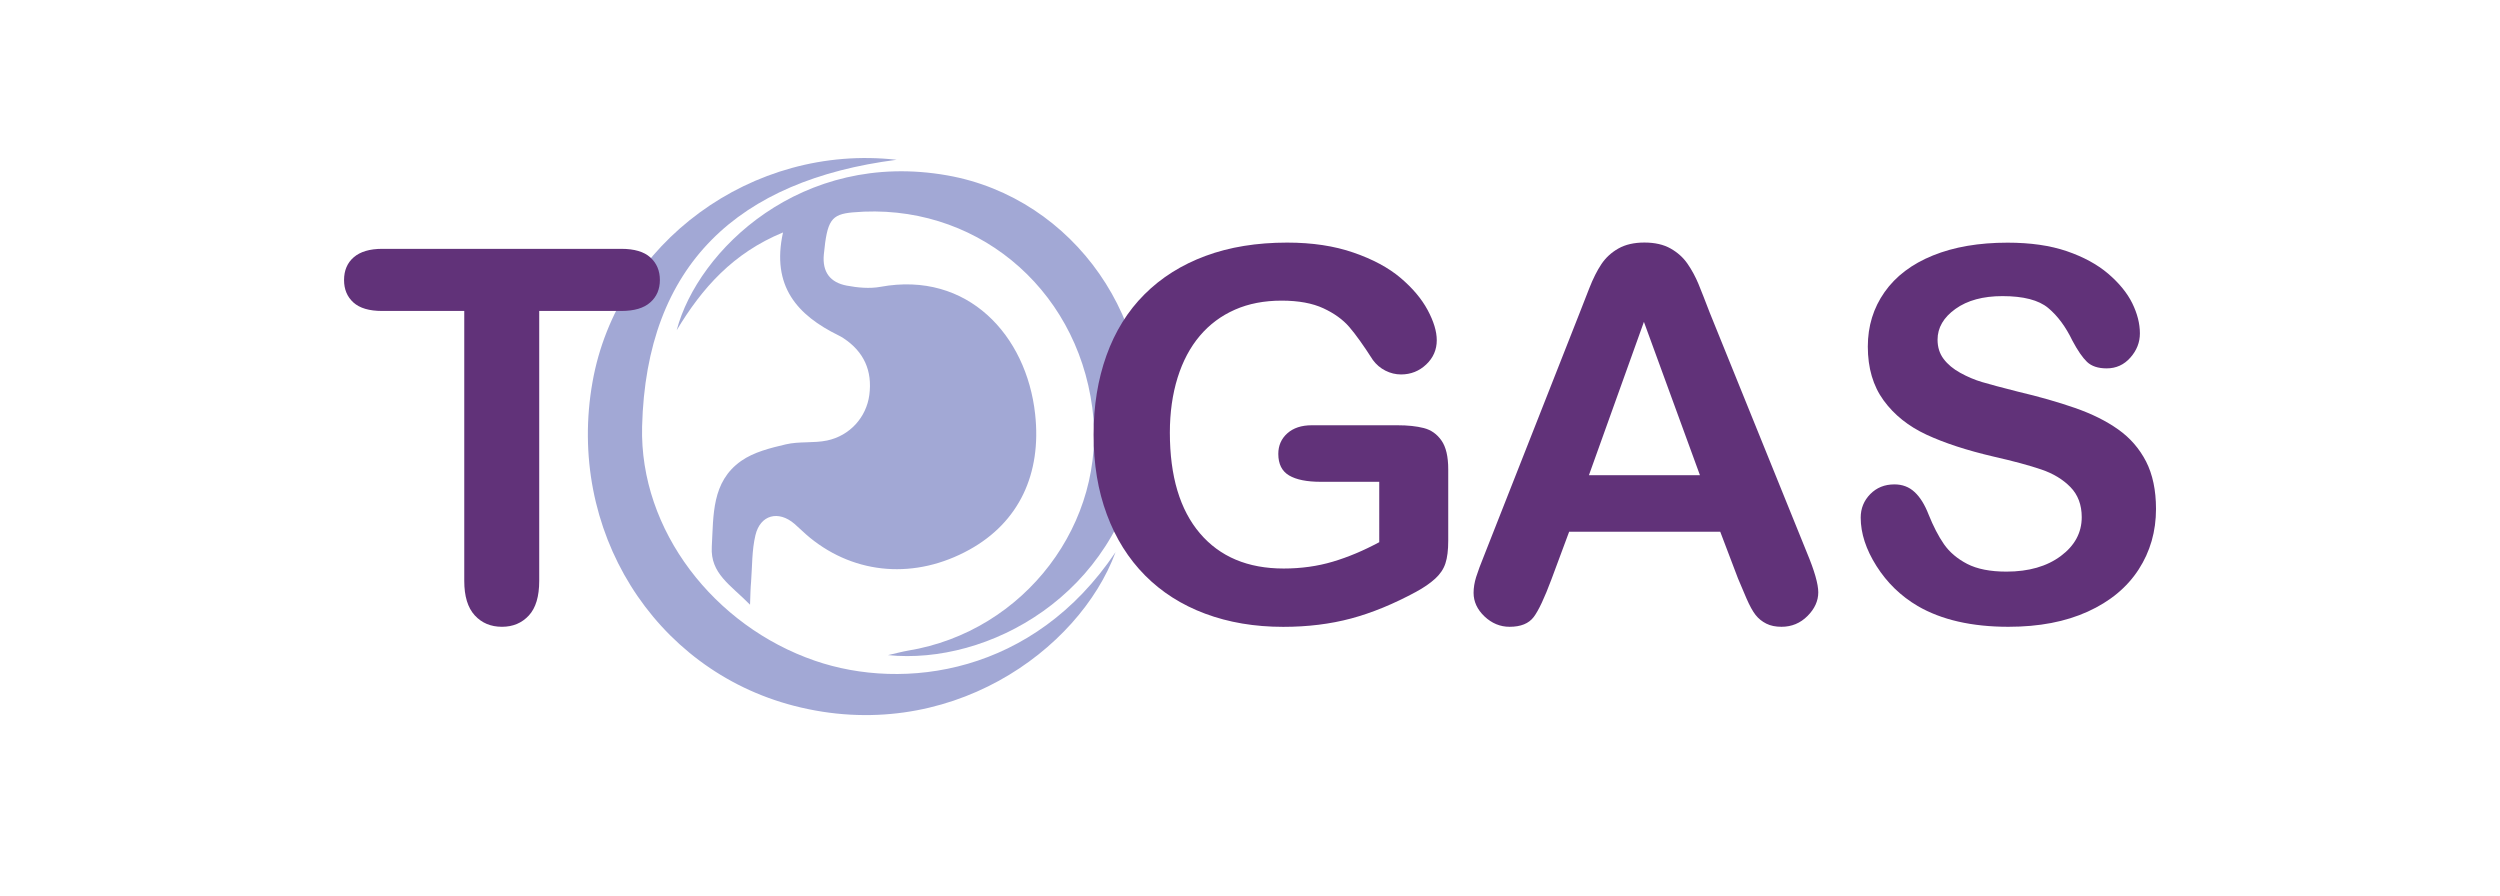
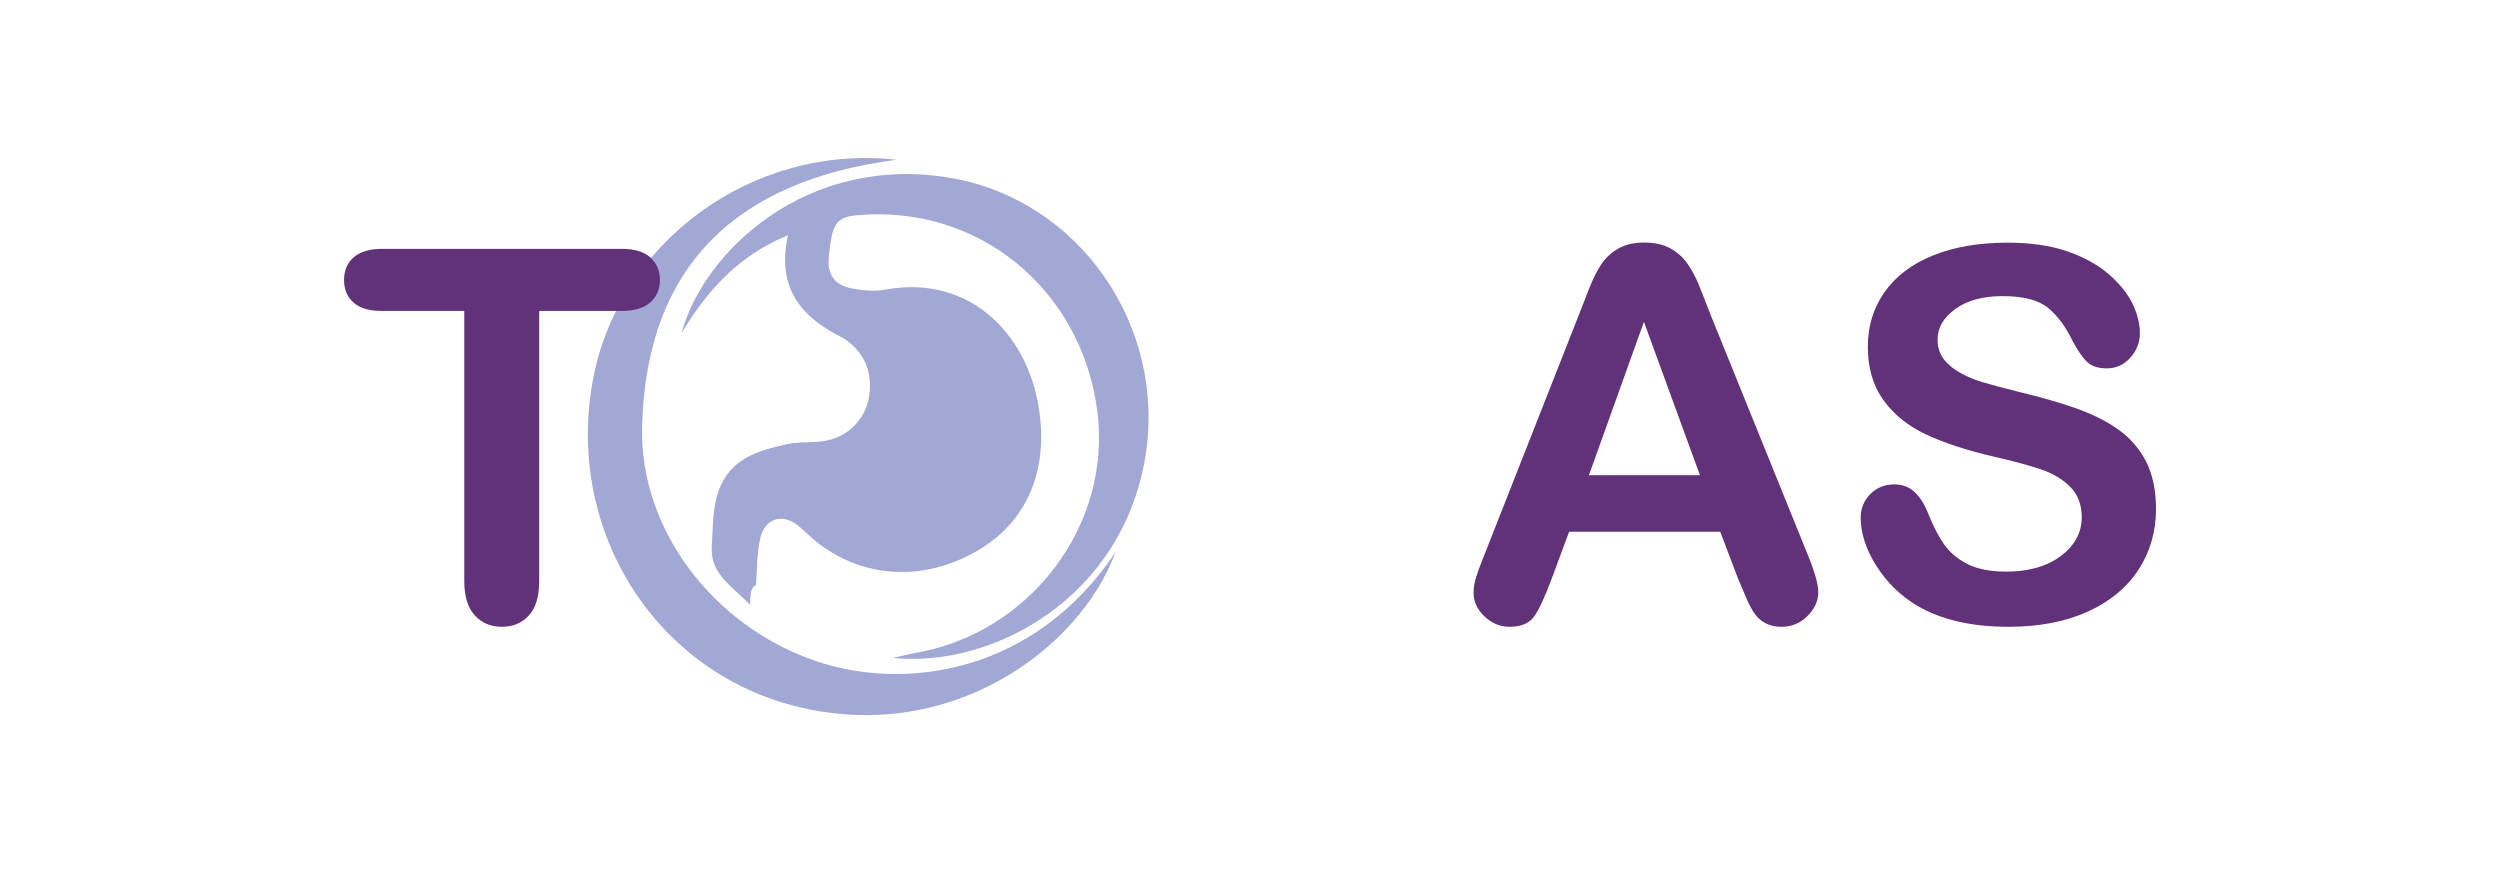
<svg xmlns="http://www.w3.org/2000/svg" version="1.1" id="Layer_1" x="0px" y="0px" viewBox="0 0 435.91 156.26" style="enable-background:new 0 0 435.91 156.26;" xml:space="preserve">
  <style type="text/css">
	.st0{fill:#A2A8D5;}
	.st1{fill:#613279;}
</style>
  <g>
-     <path class="st0" d="M130.78,105.44c-3.43-3.49-6.93-5.42-6.67-10.1c0.31-5.53-0.04-11.33,5.11-14.96c2.2-1.55,5.11-2.27,7.8-2.9   c2.32-0.55,4.85-0.18,7.19-0.67c4-0.84,6.86-4.08,7.37-7.94c0.55-4.21-0.93-7.54-4.51-9.9c-0.28-0.18-0.56-0.35-0.86-0.49   c-7.17-3.52-11.75-8.55-9.68-17.95c-8.73,3.6-14.1,9.68-18.54,17.05c3.68-13.95,21.77-31.49,47.18-27   c22.16,3.92,37.37,25.74,33.69,48.5c-3.99,24.67-26.61,36.93-44.03,35.15c1.63-0.37,2.54-0.62,3.47-0.78   c20.37-3.33,34.8-22.33,32.16-42.35c-2.8-21.25-20.79-35.93-41.76-34.07c-3.8,0.34-4.47,1.4-5.05,7.32   c-0.3,3.11,1.13,4.91,3.99,5.45c1.91,0.36,3.99,0.56,5.89,0.21c15.22-2.79,25.46,8.48,26.96,22.18   c1.15,10.43-2.8,18.86-11.45,23.65c-9.38,5.19-19.83,4.41-27.81-2.08c-0.94-0.76-1.78-1.63-2.7-2.42c-2.78-2.39-5.96-1.6-6.81,1.98   c-0.63,2.63-0.55,5.44-0.76,8.17C130.86,102.53,130.85,103.56,130.78,105.44z" />
+     <path class="st0" d="M130.78,105.44c-3.43-3.49-6.93-5.42-6.67-10.1c0.31-5.53-0.04-11.33,5.11-14.96c2.2-1.55,5.11-2.27,7.8-2.9   c2.32-0.55,4.85-0.18,7.19-0.67c4-0.84,6.86-4.08,7.37-7.94c0.55-4.21-0.93-7.54-4.51-9.9c-7.17-3.52-11.75-8.55-9.68-17.95c-8.73,3.6-14.1,9.68-18.54,17.05c3.68-13.95,21.77-31.49,47.18-27   c22.16,3.92,37.37,25.74,33.69,48.5c-3.99,24.67-26.61,36.93-44.03,35.15c1.63-0.37,2.54-0.62,3.47-0.78   c20.37-3.33,34.8-22.33,32.16-42.35c-2.8-21.25-20.79-35.93-41.76-34.07c-3.8,0.34-4.47,1.4-5.05,7.32   c-0.3,3.11,1.13,4.91,3.99,5.45c1.91,0.36,3.99,0.56,5.89,0.21c15.22-2.79,25.46,8.48,26.96,22.18   c1.15,10.43-2.8,18.86-11.45,23.65c-9.38,5.19-19.83,4.41-27.81-2.08c-0.94-0.76-1.78-1.63-2.7-2.42c-2.78-2.39-5.96-1.6-6.81,1.98   c-0.63,2.63-0.55,5.44-0.76,8.17C130.86,102.53,130.85,103.56,130.78,105.44z" />
    <path class="st0" d="M194.51,96.28c-6.33,17.16-29.27,33.74-56.1,26.78c-24.48-6.35-39.68-30.71-35.09-56.49   c4.32-24.26,27.86-41.56,53.01-38.71c-27.56,3.56-43.65,18.18-44.37,46.5c-0.46,18.16,12.62,34.83,30.14,40.85   C157.56,120.54,180.22,117.61,194.51,96.28z" />
    <path class="st1" d="M108.34,54.22H94.02v47.07c0,2.71-0.6,4.72-1.81,6.03c-1.21,1.31-2.77,1.97-4.68,1.97   c-1.95,0-3.53-0.66-4.75-1.99c-1.22-1.33-1.83-3.33-1.83-6.01V54.22H66.62c-2.24,0-3.9-0.49-5-1.48c-1.09-0.99-1.63-2.29-1.63-3.91   c0-1.68,0.57-3.01,1.7-3.98c1.13-0.97,2.78-1.46,4.93-1.46h41.72c2.27,0,3.96,0.5,5.06,1.5c1.1,1,1.66,2.31,1.66,3.93   c0,1.62-0.56,2.93-1.68,3.91C112.26,53.73,110.58,54.22,108.34,54.22z" />
-     <path class="st1" d="M252.52,81.85v12.42c0,1.65-0.16,2.97-0.49,3.96c-0.32,0.99-0.92,1.88-1.79,2.67c-0.87,0.8-1.98,1.56-3.34,2.3   c-3.92,2.12-7.69,3.67-11.31,4.64c-3.62,0.97-7.57,1.46-11.85,1.46c-4.98,0-9.52-0.77-13.61-2.3c-4.1-1.53-7.59-3.76-10.48-6.67   c-2.89-2.92-5.11-6.45-6.65-10.61c-1.55-4.15-2.32-8.8-2.32-13.92c0-5.04,0.75-9.65,2.25-13.83s3.71-7.74,6.63-10.65   c2.92-2.92,6.47-5.15,10.65-6.7c4.18-1.55,8.93-2.32,14.23-2.32c4.36,0,8.22,0.58,11.58,1.75c3.36,1.16,6.09,2.63,8.18,4.4   c2.09,1.77,3.67,3.64,4.73,5.61c1.06,1.98,1.59,3.73,1.59,5.26c0,1.65-0.61,3.06-1.83,4.22c-1.22,1.16-2.69,1.75-4.4,1.75   c-0.94,0-1.85-0.22-2.72-0.66c-0.87-0.44-1.6-1.06-2.19-1.86c-1.62-2.53-2.99-4.45-4.11-5.75c-1.12-1.3-2.63-2.39-4.53-3.27   c-1.9-0.88-4.32-1.33-7.27-1.33c-3.03,0-5.75,0.52-8.13,1.57c-2.39,1.05-4.43,2.56-6.12,4.55c-1.69,1.99-2.99,4.43-3.89,7.31   c-0.9,2.89-1.35,6.09-1.35,9.59c0,7.6,1.75,13.45,5.24,17.55c3.49,4.1,8.36,6.14,14.61,6.14c3.03,0,5.89-0.4,8.55-1.19   c2.67-0.79,5.37-1.93,8.11-3.4V84.01h-10.17c-2.45,0-4.3-0.37-5.55-1.11c-1.25-0.74-1.88-1.99-1.88-3.76   c0-1.44,0.52-2.64,1.57-3.58c1.05-0.94,2.47-1.41,4.27-1.41h14.9c1.83,0,3.37,0.16,4.64,0.49c1.27,0.33,2.29,1.05,3.07,2.17   C252.13,77.93,252.52,79.61,252.52,81.85z" />
    <path class="st1" d="M303.04,100.85l-3.09-8.13H273.6l-3.09,8.31c-1.21,3.24-2.24,5.43-3.09,6.56c-0.86,1.13-2.25,1.7-4.2,1.7   c-1.65,0-3.11-0.61-4.38-1.81c-1.27-1.21-1.9-2.58-1.9-4.11c0-0.88,0.15-1.8,0.44-2.74c0.29-0.94,0.78-2.25,1.46-3.93l16.57-42.08   c0.47-1.21,1.04-2.66,1.7-4.35c0.66-1.69,1.37-3.1,2.12-4.22c0.75-1.12,1.74-2.03,2.96-2.72c1.22-0.69,2.73-1.04,4.53-1.04   c1.83,0,3.35,0.35,4.57,1.04c1.22,0.69,2.21,1.58,2.96,2.67c0.75,1.09,1.38,2.26,1.9,3.51c0.51,1.25,1.17,2.93,1.97,5.02   l16.93,41.81c1.33,3.18,1.99,5.5,1.99,6.94c0,1.5-0.63,2.88-1.88,4.13c-1.25,1.25-2.76,1.88-4.53,1.88c-1.03,0-1.92-0.18-2.65-0.55   c-0.74-0.37-1.36-0.87-1.86-1.5c-0.5-0.63-1.04-1.61-1.61-2.92C303.95,103.01,303.45,101.85,303.04,100.85z M277.05,82.86h19.36   l-9.77-26.74L277.05,82.86z" />
    <path class="st1" d="M375.93,88.74c0,3.92-1.01,7.44-3.03,10.56c-2.02,3.12-4.97,5.57-8.86,7.34c-3.89,1.77-8.5,2.65-13.84,2.65   c-6.39,0-11.67-1.21-15.82-3.62c-2.95-1.74-5.34-4.06-7.18-6.96c-1.84-2.9-2.76-5.72-2.76-8.46c0-1.59,0.55-2.95,1.66-4.09   c1.11-1.13,2.51-1.7,4.22-1.7c1.38,0,2.56,0.44,3.51,1.33c0.96,0.88,1.78,2.2,2.45,3.93c0.83,2.06,1.72,3.79,2.68,5.17   c0.96,1.38,2.31,2.53,4.04,3.43c1.74,0.9,4.02,1.35,6.85,1.35c3.89,0,7.05-0.91,9.48-2.72c2.43-1.81,3.65-4.07,3.65-6.78   c0-2.15-0.66-3.9-1.97-5.24c-1.31-1.34-3.01-2.37-5.08-3.07c-2.08-0.71-4.85-1.46-8.33-2.25c-4.66-1.09-8.55-2.36-11.69-3.82   c-3.14-1.46-5.63-3.45-7.47-5.97c-1.84-2.52-2.76-5.65-2.76-9.39c0-3.56,0.97-6.73,2.92-9.5c1.95-2.77,4.76-4.9,8.44-6.39   c3.68-1.49,8.01-2.23,13-2.23c3.98,0,7.42,0.49,10.32,1.48c2.9,0.99,5.31,2.3,7.23,3.93c1.91,1.64,3.31,3.35,4.2,5.15   c0.88,1.8,1.33,3.55,1.33,5.26c0,1.56-0.55,2.97-1.66,4.22c-1.1,1.25-2.48,1.88-4.13,1.88c-1.5,0-2.64-0.38-3.43-1.13   c-0.78-0.75-1.63-1.98-2.54-3.69c-1.18-2.45-2.59-4.35-4.24-5.72c-1.65-1.37-4.3-2.06-7.96-2.06c-3.39,0-6.12,0.74-8.2,2.23   c-2.08,1.49-3.12,3.28-3.12,5.37c0,1.3,0.35,2.42,1.06,3.36c0.71,0.94,1.68,1.75,2.92,2.43c1.24,0.68,2.49,1.21,3.76,1.59   c1.27,0.38,3.36,0.94,6.28,1.68c3.65,0.86,6.96,1.8,9.92,2.83c2.96,1.03,5.48,2.28,7.56,3.76c2.08,1.47,3.7,3.34,4.86,5.59   C375.34,82.71,375.93,85.47,375.93,88.74z" />
  </g>
</svg>